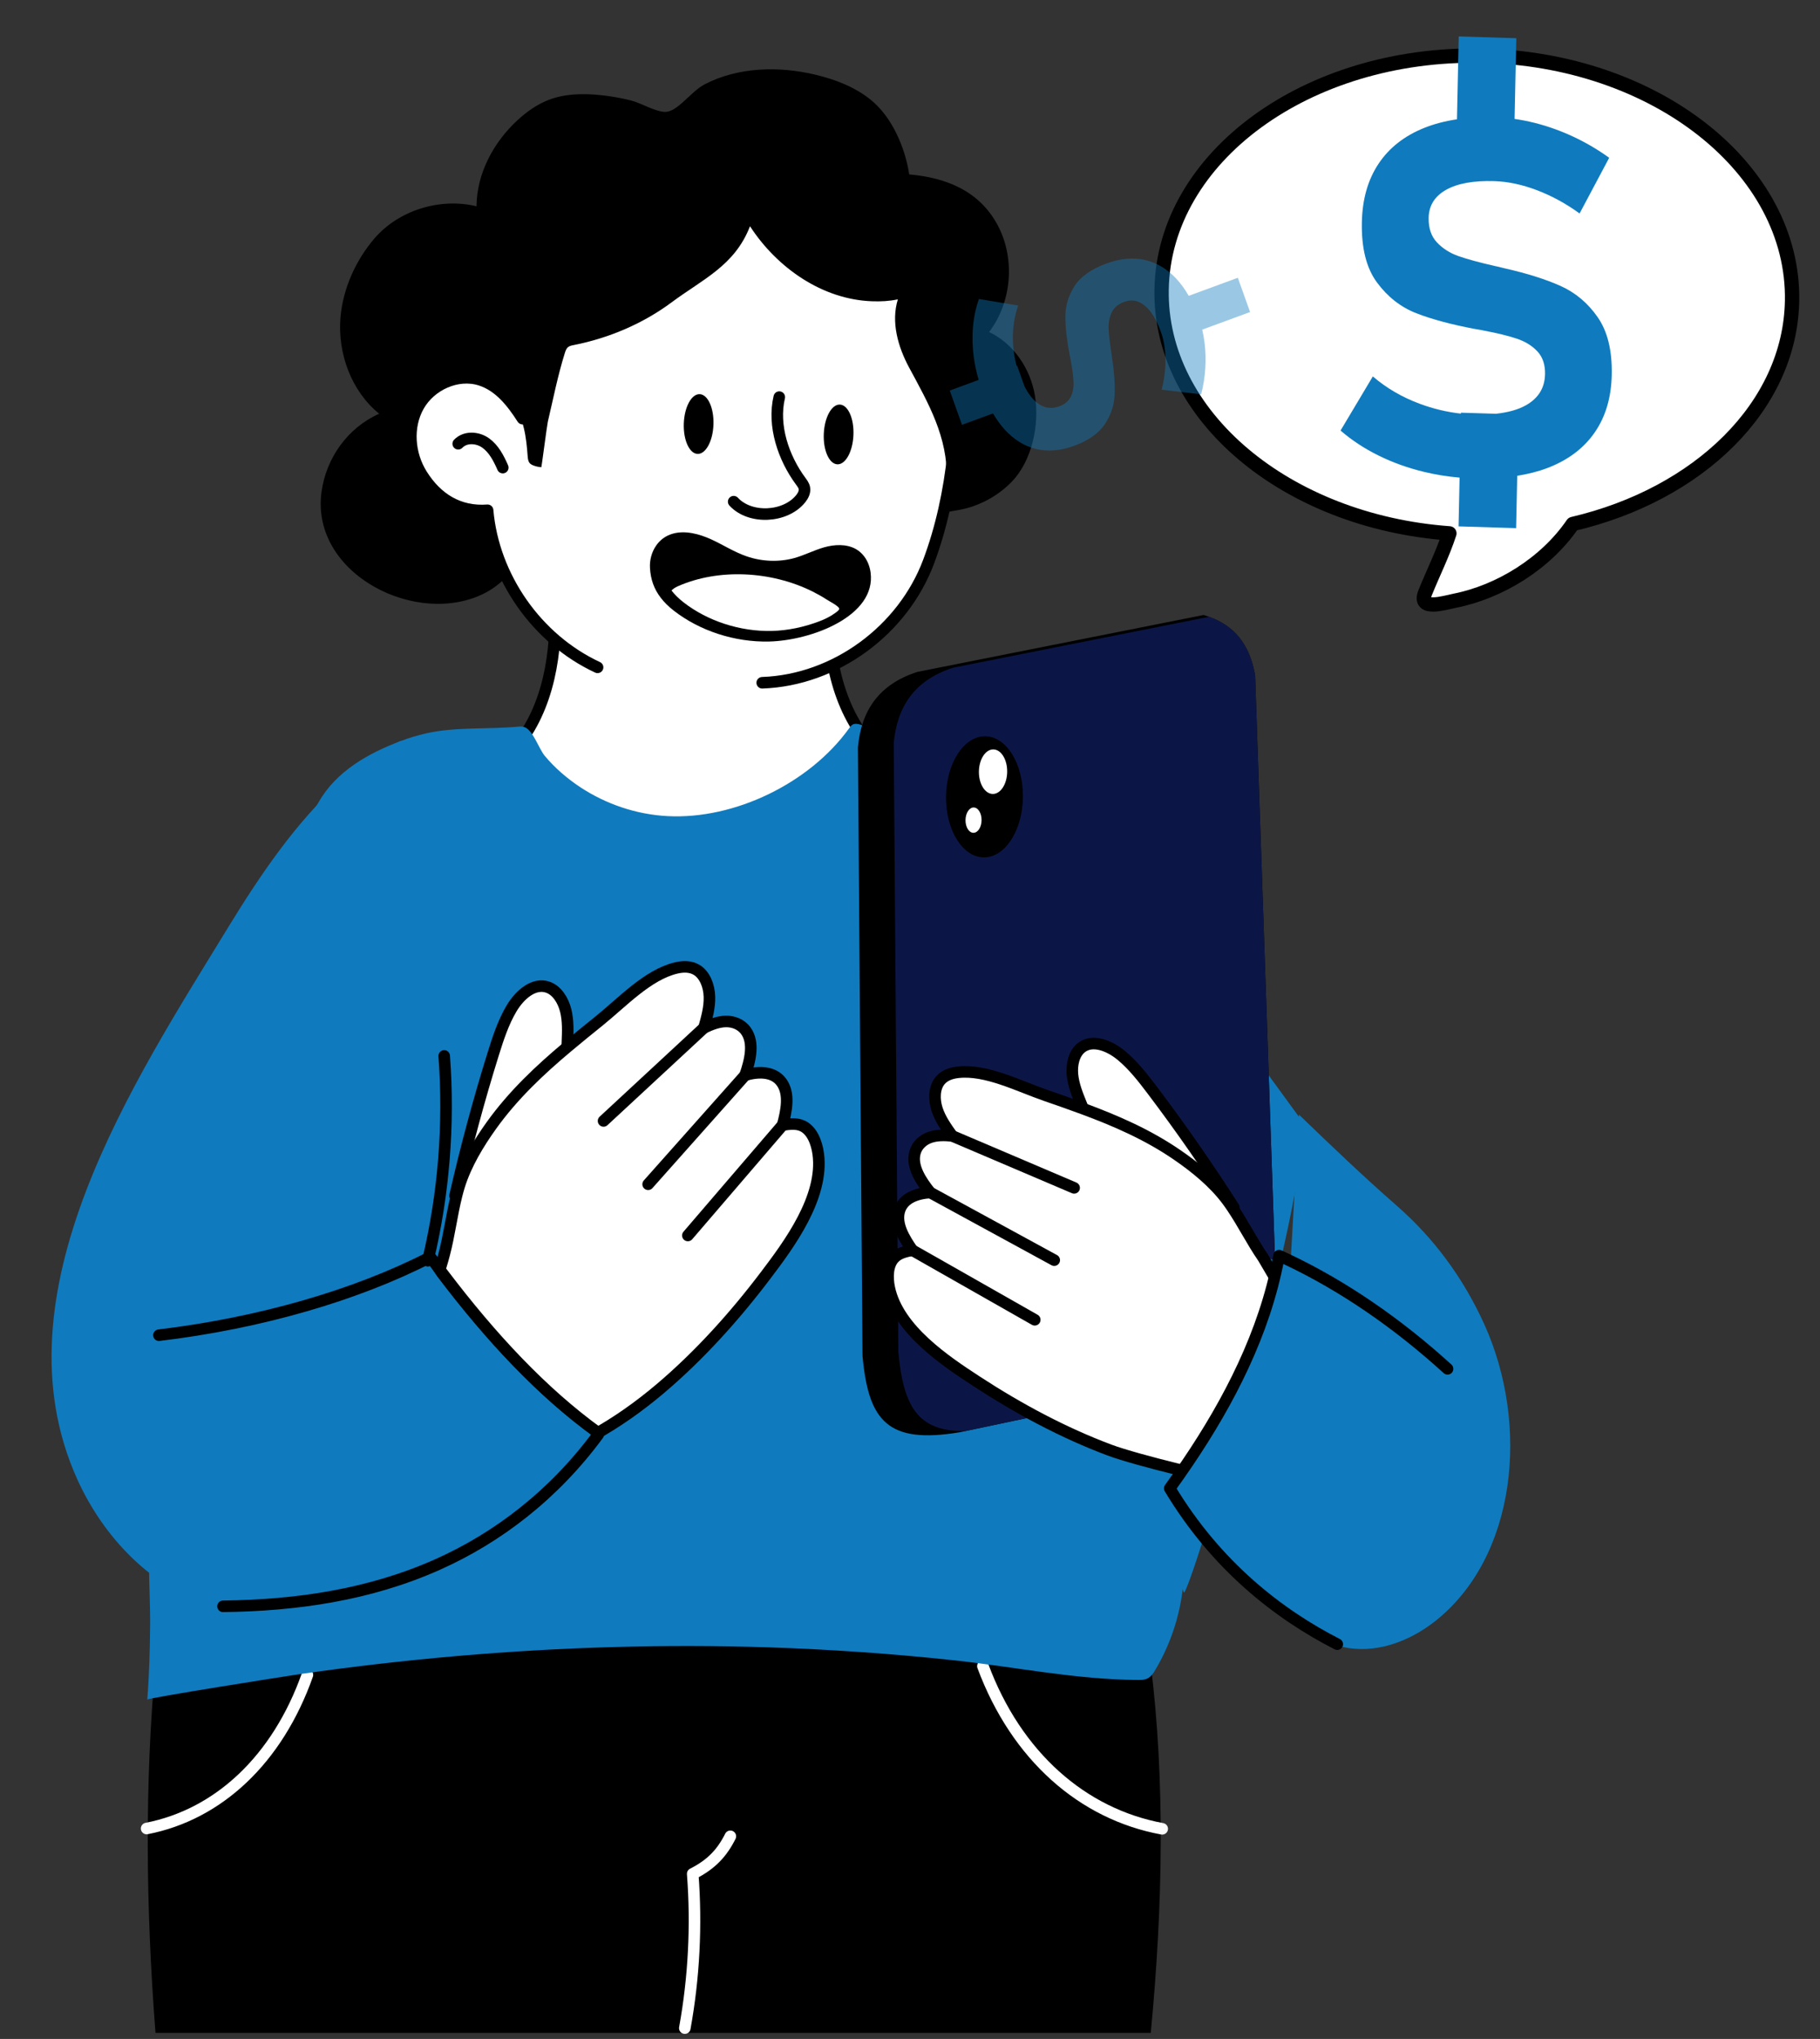
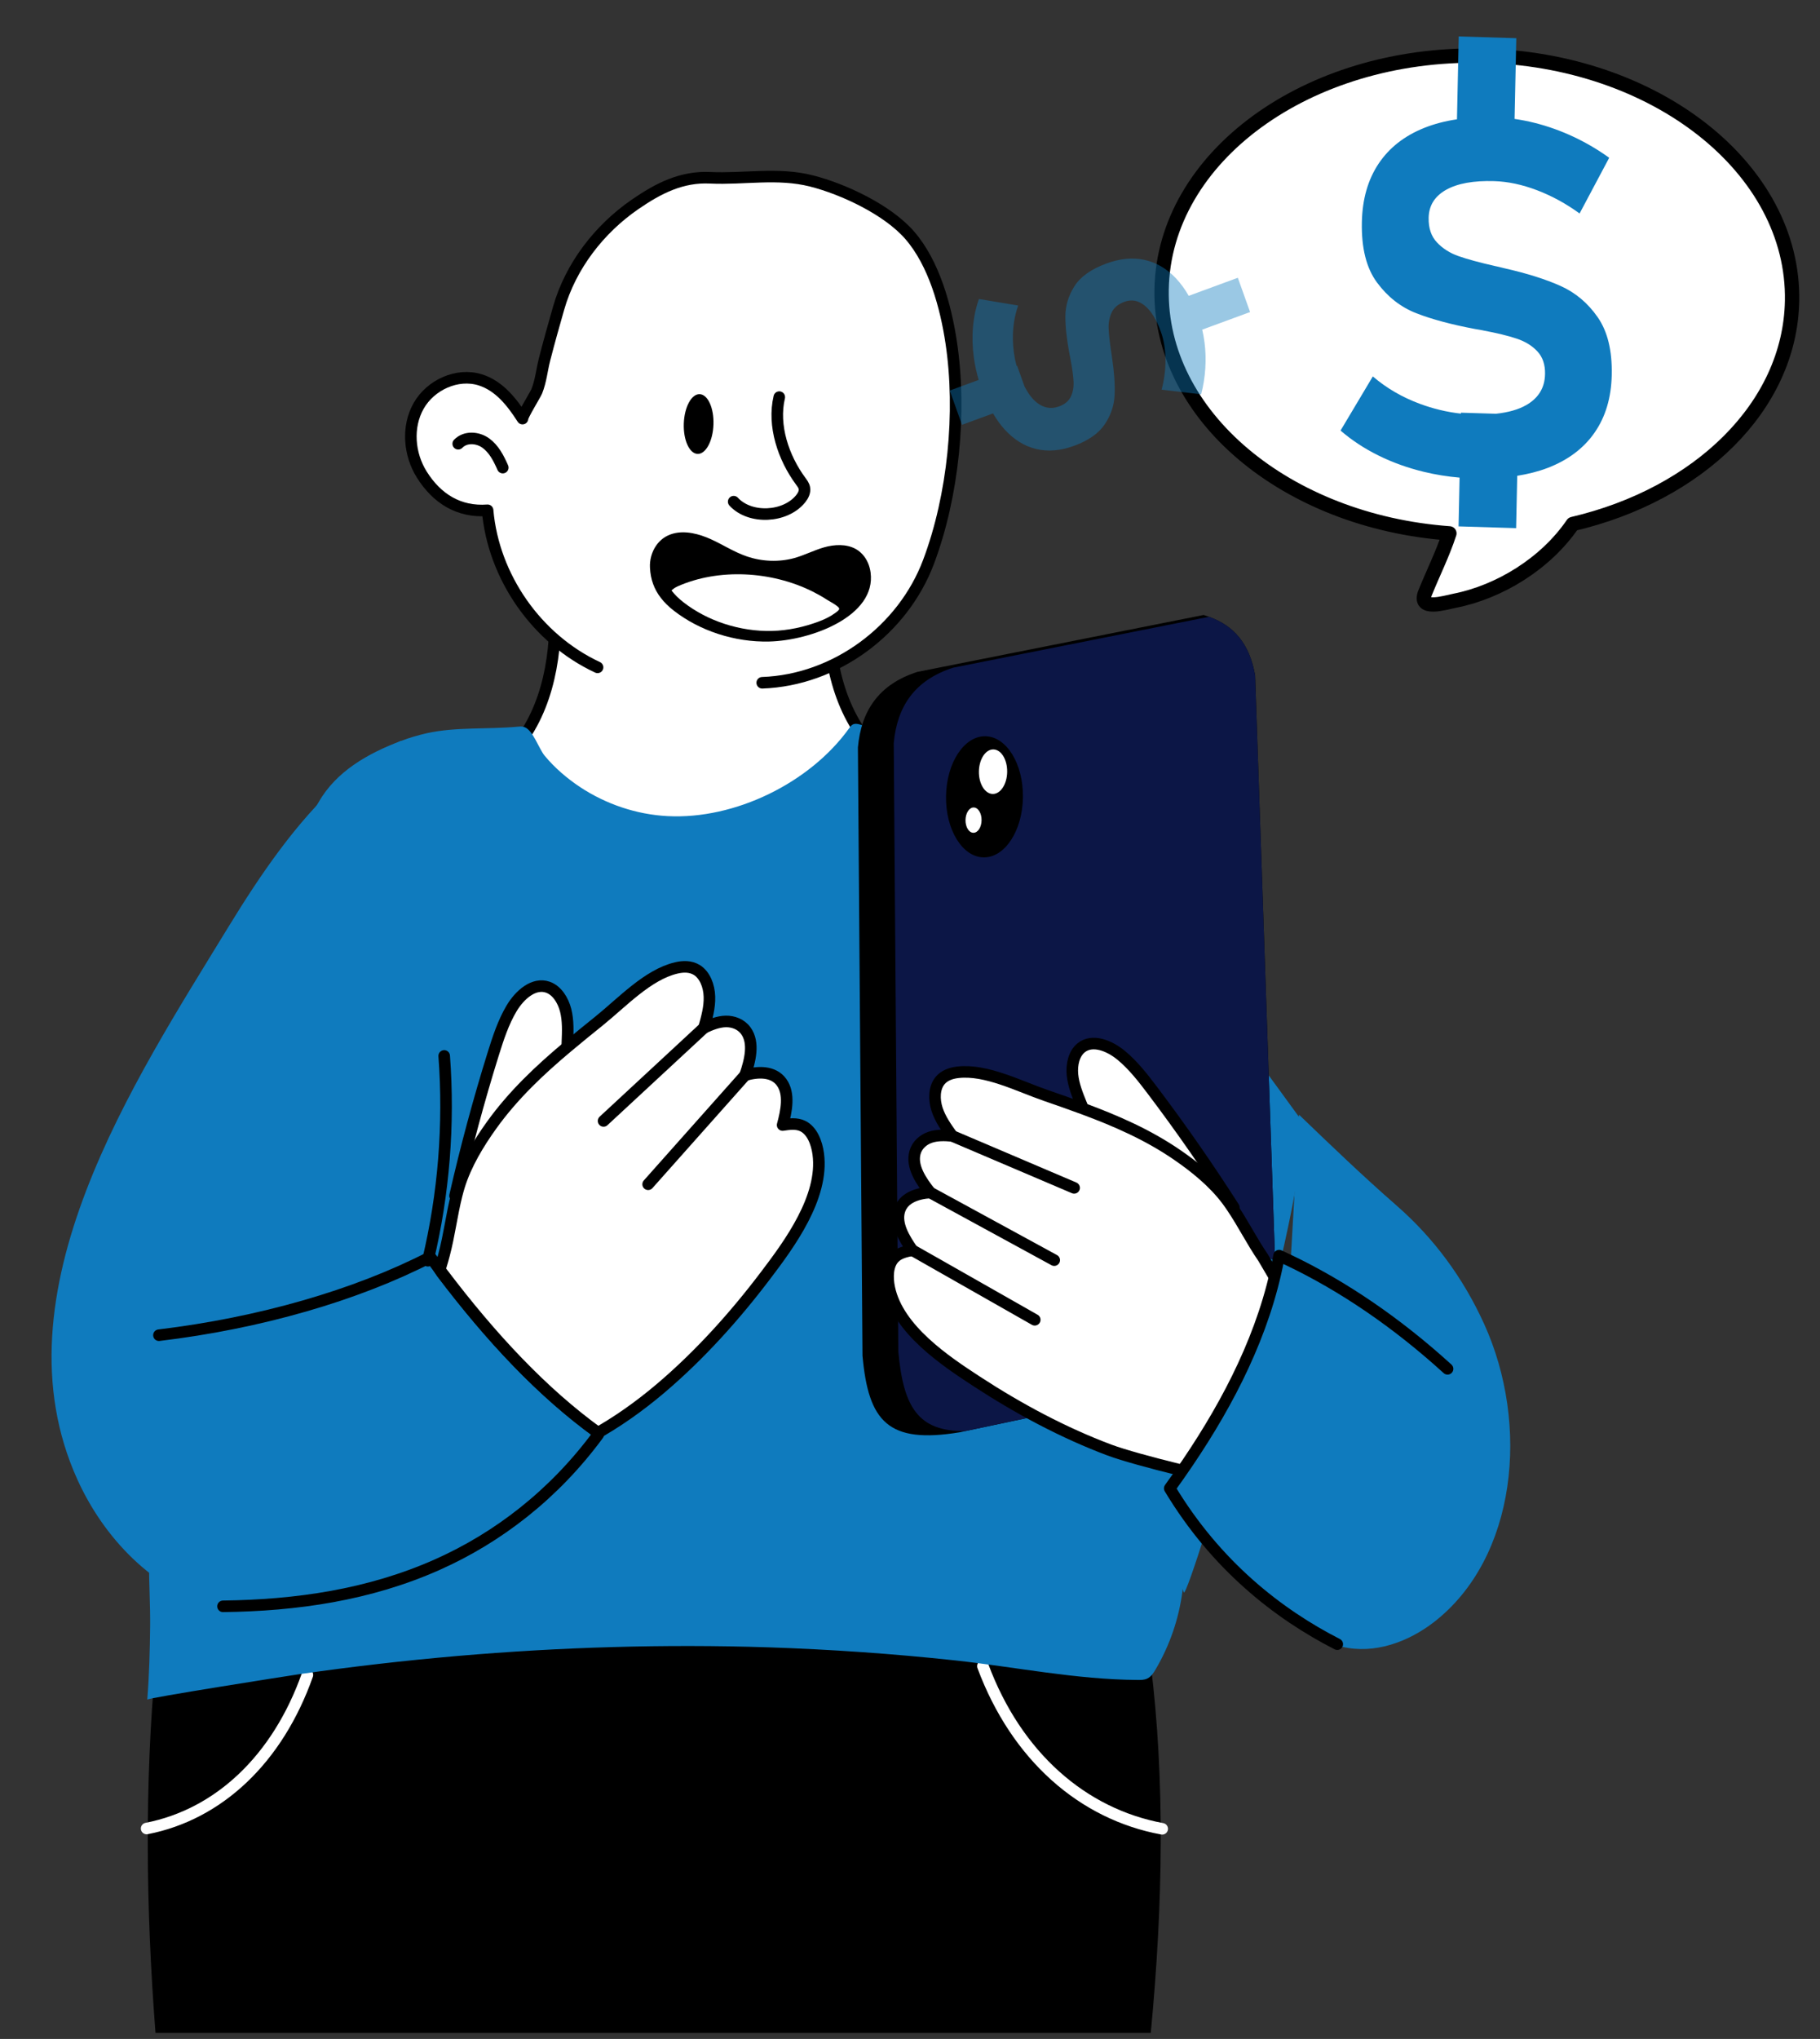
<svg xmlns="http://www.w3.org/2000/svg" width="92" height="103" viewBox="0 0 92 103" fill="none">
  <rect x="0" y="0" width="92" height="103" fill="#333333" stroke="none" />
  <g clip-path="url(#clip0_3145_1327)">
    <path d="M7.86 102.693C7.363 96.274 7.314 90.05 7.86 84.084C24.954 81.294 41.731 81.239 58.171 84.084C58.887 89.895 58.797 96.148 58.171 102.693H58.13" fill="black" />
-     <path d="M34.617 102.453C35.081 99.897 35.216 97.26 35.016 94.659C35.977 94.176 36.507 93.584 36.919 92.764" stroke="white" stroke-width="0.584" stroke-linecap="round" stroke-linejoin="round" />
    <path d="M7.412 92.37C11.026 91.668 14.022 88.9 15.539 84.611" stroke="white" stroke-width="0.584" stroke-linecap="round" stroke-linejoin="round" />
    <path d="M58.749 92.385C54.719 91.643 51.377 88.71 49.685 84.168" stroke="white" stroke-width="0.584" stroke-linecap="round" stroke-linejoin="round" />
    <path d="M90.588 15.202C90.49 20.538 85.853 24.986 79.502 26.47C78.127 28.479 75.792 29.902 73.538 30.347C73.042 30.444 71.656 30.891 72.04 29.941C72.446 28.937 72.93 27.979 73.266 26.944C65.019 26.343 58.601 20.997 58.719 14.615C58.842 7.932 66.075 2.649 74.876 2.811C83.677 2.973 90.711 8.518 90.588 15.202Z" fill="white" />
    <path d="M90.588 15.202C90.49 20.538 85.853 24.986 79.502 26.47C78.127 28.479 75.792 29.902 73.538 30.347C73.042 30.444 71.656 30.891 72.04 29.941C72.446 28.937 72.93 27.979 73.266 26.944C65.019 26.343 58.601 20.997 58.719 14.615C58.842 7.932 66.075 2.649 74.876 2.811C83.677 2.973 90.711 8.518 90.588 15.202Z" stroke="black" stroke-width="0.724" stroke-linecap="round" stroke-linejoin="round" />
    <path d="M80.765 16.028C80.268 15.311 79.639 14.783 78.883 14.444C78.126 14.105 77.179 13.807 76.044 13.551C75.995 13.541 75.948 13.53 75.902 13.516C75.857 13.502 75.81 13.491 75.761 13.481C75.728 13.472 75.695 13.464 75.662 13.459C75.63 13.454 75.596 13.447 75.564 13.438C74.774 13.258 74.162 13.091 73.727 12.938C73.292 12.786 72.929 12.555 72.638 12.247C72.347 11.938 72.207 11.525 72.218 11.008L72.218 10.996C72.231 10.38 72.526 9.911 73.103 9.587C73.681 9.264 74.489 9.119 75.53 9.15C76.223 9.171 76.945 9.324 77.696 9.61C78.446 9.896 79.163 10.287 79.847 10.784L81.344 7.971C80.774 7.56 80.17 7.205 79.532 6.906C78.893 6.608 78.24 6.374 77.57 6.206C77.23 6.121 76.894 6.055 76.561 6.008L76.648 1.93L73.738 1.841L73.649 6.027C73.046 6.116 72.494 6.261 71.992 6.462C70.991 6.863 70.223 7.466 69.686 8.27C69.148 9.076 68.867 10.057 68.842 11.214L68.842 11.226C68.814 12.531 69.07 13.547 69.608 14.273C70.146 15 70.808 15.517 71.595 15.824C72.383 16.131 73.377 16.397 74.579 16.623L74.851 16.668C74.875 16.677 74.898 16.682 74.919 16.683C74.939 16.683 74.962 16.688 74.987 16.697C75.669 16.824 76.228 16.96 76.663 17.105C77.098 17.249 77.449 17.465 77.716 17.753C77.982 18.04 78.111 18.422 78.101 18.898L78.1 18.91C78.086 19.591 77.769 20.109 77.15 20.464C76.747 20.695 76.229 20.836 75.618 20.902L73.85 20.848L73.849 20.895C73.141 20.816 72.449 20.651 71.772 20.399C70.869 20.064 70.078 19.602 69.396 19.015L67.764 21.75C68.324 22.235 68.962 22.655 69.677 23.009C70.393 23.363 71.16 23.639 71.978 23.836C72.568 23.979 73.17 24.075 73.781 24.128L73.729 26.591L76.639 26.68L76.695 24.036C77.241 23.947 77.753 23.821 78.217 23.644C79.255 23.248 80.05 22.653 80.604 21.856C81.158 21.06 81.447 20.092 81.472 18.951L81.472 18.926C81.498 17.712 81.262 16.745 80.765 16.028Z" fill="#0F7BBE" />
    <path d="M28.051 31.803C27.956 34.45 27.157 37.124 24.992 38.805C23.612 39.876 23.69 42.284 24.897 43.546C26.105 44.808 27.933 45.234 29.667 45.443C33.992 45.965 38.762 45.358 41.943 42.382C42.872 41.512 43.696 40.428 44.906 40.035C44.985 39.587 45.071 38.989 44.958 38.549C42.793 36.868 41.994 34.194 41.899 31.547" fill="white" />
    <path d="M28.051 31.803C27.956 34.45 27.157 37.124 24.992 38.805C23.612 39.876 23.69 42.284 24.897 43.546C26.105 44.808 27.933 45.234 29.667 45.443C33.992 45.965 38.762 45.358 41.943 42.382C42.872 41.512 43.696 40.428 44.906 40.035C44.985 39.587 45.071 38.989 44.958 38.549C42.793 36.868 41.994 34.194 41.899 31.547" stroke="black" stroke-width="0.584" stroke-linecap="round" stroke-linejoin="round" />
    <path d="M59.841 80.443C59.806 80.369 59.786 80.299 59.794 80.244C59.79 80.287 59.782 80.326 59.774 80.369C59.595 81.764 59.131 83.12 58.415 84.331C58.309 84.514 58.189 84.697 58.002 84.791C57.846 84.869 57.663 84.869 57.488 84.865C54.394 84.845 51.363 84.214 48.286 83.879C45.146 83.54 41.99 83.322 38.834 83.217C33.598 83.049 28.355 83.205 23.134 83.653C20.481 83.883 17.832 84.187 15.194 84.565C14.473 84.67 7.449 85.776 7.445 85.858C7.543 84.627 7.578 83.353 7.59 82.118C7.609 80.104 7.321 77.716 7.878 75.76C8.392 73.945 9.039 72.168 9.479 70.294C10.511 65.884 11.407 61.439 12.167 56.974C12.693 53.877 13.153 50.768 13.542 47.651C13.69 46.479 13.582 44.948 13.971 43.849C14.388 42.673 15.498 41.605 16.113 40.514C16.998 38.96 18.615 38.052 20.27 37.429C20.695 37.269 21.131 37.141 21.576 37.039C23.029 36.716 24.657 36.848 26.149 36.712C26.278 36.7 26.41 36.689 26.531 36.739C26.952 36.915 27.24 37.819 27.529 38.173C28.039 38.789 28.658 39.318 29.321 39.759C30.63 40.624 32.172 41.146 33.742 41.227C37.144 41.407 40.946 39.552 42.929 36.782C42.98 36.716 43.03 36.642 43.1 36.603C43.229 36.533 43.385 36.572 43.521 36.615C45.282 37.137 46.774 37.717 48.422 38.543C51.667 40.327 54.651 43.144 56.989 45.548C60.226 48.879 62.914 52.65 65.634 56.382C66.962 58.206 60.051 80.906 59.841 80.443Z" fill="#0F7BBE" />
    <path d="M23.002 60.407C23.555 57.98 24.201 55.582 24.938 53.221C25.184 52.435 25.443 51.645 25.852 50.954C26.267 50.252 26.987 49.621 27.695 49.87C28.148 50.029 28.463 50.52 28.595 51.041C28.726 51.561 28.704 52.114 28.681 52.655C28.604 54.454 28.527 56.253 28.449 58.051" fill="white" />
    <path d="M23.002 60.407C23.555 57.98 24.201 55.582 24.938 53.221C25.184 52.435 25.443 51.645 25.852 50.954C26.267 50.252 26.987 49.621 27.695 49.87C28.148 50.029 28.463 50.52 28.595 51.041C28.726 51.561 28.704 52.114 28.681 52.655C28.604 54.454 28.527 56.253 28.449 58.051" stroke="black" stroke-width="0.584" stroke-linecap="round" stroke-linejoin="round" />
    <path d="M38.715 64.41C37.127 66.51 35.343 68.482 33.392 70.136C32.315 71.048 31.167 71.861 29.96 72.524C27.158 70.5 24.561 67.726 22.098 64.474C22.244 64.123 22.352 63.752 22.45 63.379C22.711 62.4 22.835 61.352 23.084 60.371C23.122 60.22 23.164 60.069 23.209 59.921C23.552 58.808 24.2 57.746 24.848 56.843C25.942 55.319 27.278 54.064 28.671 52.895C29.2 52.449 29.738 52.015 30.274 51.583C31.446 50.64 32.745 49.234 34.185 48.897C34.532 48.815 34.909 48.807 35.222 48.999C35.635 49.253 35.847 49.815 35.861 50.351C35.878 50.887 35.73 51.411 35.586 51.922C35.937 51.755 36.304 51.61 36.685 51.6C37.064 51.592 37.465 51.739 37.705 52.075C38.142 52.682 37.917 53.584 37.664 54.315C38.304 54.127 39.091 54.094 39.511 54.676C39.928 55.257 39.756 56.116 39.561 56.833C39.904 56.781 40.267 56.732 40.584 56.887C41.049 57.116 41.285 57.72 41.362 58.292C41.657 60.485 39.882 62.87 38.715 64.41Z" fill="white" />
    <path d="M38.715 64.41C37.127 66.51 35.343 68.482 33.392 70.136C32.315 71.048 31.167 71.861 29.96 72.524C27.158 70.5 24.561 67.726 22.098 64.474C22.244 64.123 22.352 63.752 22.45 63.379C22.711 62.4 22.835 61.352 23.084 60.371C23.122 60.22 23.164 60.069 23.209 59.921C23.552 58.808 24.2 57.746 24.848 56.843C25.942 55.319 27.278 54.064 28.671 52.895C29.2 52.449 29.738 52.015 30.274 51.583C31.446 50.64 32.745 49.234 34.185 48.897C34.532 48.815 34.909 48.807 35.222 48.999C35.635 49.253 35.847 49.815 35.861 50.351C35.878 50.887 35.73 51.411 35.586 51.922C35.937 51.755 36.304 51.61 36.685 51.6C37.064 51.592 37.465 51.739 37.705 52.075C38.142 52.682 37.917 53.584 37.664 54.315C38.304 54.127 39.091 54.094 39.511 54.676C39.928 55.257 39.756 56.116 39.561 56.833C39.904 56.781 40.267 56.732 40.584 56.887C41.049 57.116 41.285 57.72 41.362 58.292C41.657 60.485 39.882 62.87 38.715 64.41Z" stroke="black" stroke-width="0.584" stroke-linecap="round" stroke-linejoin="round" />
    <path d="M35.586 51.922L30.509 56.626" stroke="black" stroke-width="0.584" stroke-linecap="round" stroke-linejoin="round" />
    <path d="M37.666 54.316L32.763 59.825" stroke="black" stroke-width="0.584" stroke-linecap="round" stroke-linejoin="round" />
-     <path d="M39.561 56.834L34.771 62.412" stroke="black" stroke-width="0.584" stroke-linecap="round" stroke-linejoin="round" />
    <path d="M29.97 72.605C27.726 75.653 24.872 77.825 21.849 79.174C18.532 80.65 14.804 81.28 11.177 81.296C11.07 81.234 10.942 81.198 10.822 81.165C7.702 80.259 5.248 77.691 3.908 74.733C-0.349 65.322 6.795 54.607 11.544 46.828C13.162 44.184 14.96 41.545 17.174 39.535C18.093 38.701 19.127 37.966 20.255 37.43C21.017 38.274 21.424 39.542 21.684 40.697C22.365 43.725 22.78 46.834 22.717 49.943C22.681 51.537 22.313 53.076 22.217 54.652C22.132 55.984 22.27 57.357 22.159 58.711C22.021 60.434 21.819 62.101 21.304 63.758C21.653 63.624 21.936 64.257 22.098 64.474C24.561 67.725 27.157 70.501 29.96 72.523C29.971 72.569 29.955 72.555 29.97 72.605Z" fill="#0F7BBE" />
    <path d="M30.236 72.381C27.434 70.358 24.838 67.584 22.375 64.332C22.168 64.059 21.96 63.782 21.755 63.502C17.999 65.437 13.119 66.841 8.034 67.45" stroke="black" stroke-width="0.584" stroke-linecap="round" stroke-linejoin="round" />
    <path d="M11.272 81.146C14.967 81.101 18.661 80.577 22.123 79.032C25.15 77.682 28.002 75.513 30.245 72.462" stroke="black" stroke-width="0.584" stroke-linecap="round" stroke-linejoin="round" />
    <path d="M21.627 63.688C22.434 60.309 22.714 56.805 22.454 53.341" stroke="black" stroke-width="0.584" stroke-linecap="round" stroke-linejoin="round" />
    <path d="M63.445 34.112L64.453 63.672C64.293 63.612 64.132 63.554 63.972 63.497C63.967 63.557 63.961 63.617 63.953 63.678C63.763 65.545 63.308 67.386 62.648 69.21C62.579 69.242 62.507 69.273 62.435 69.302C62.399 69.317 62.363 69.331 62.326 69.346C62.261 69.371 62.194 69.396 62.126 69.419C62.07 69.438 62.014 69.457 61.958 69.475C61.9 69.494 61.842 69.511 61.783 69.528C61.668 69.563 61.549 69.595 61.428 69.625L48.799 72.293L48.505 72.355C44.895 72.949 43.9 71.817 43.599 68.489L43.367 37.754C43.531 35.943 44.389 34.577 46.376 33.941L60.841 31.067C60.937 31.095 61.029 31.126 61.119 31.159C62.362 31.61 63.156 32.491 63.445 34.112Z" fill="black" />
    <path d="M63.445 34.112L64.453 63.672C64.293 63.612 64.132 63.554 63.972 63.497C63.967 63.557 63.961 63.617 63.953 63.678C63.763 65.545 63.308 67.386 62.647 69.21C62.578 69.242 62.507 69.273 62.435 69.301C62.399 69.316 62.363 69.331 62.326 69.345C62.261 69.371 62.194 69.395 62.126 69.419C62.07 69.438 62.014 69.457 61.957 69.474C61.9 69.494 61.842 69.511 61.783 69.528C61.668 69.563 61.549 69.594 61.428 69.624L48.799 72.293C46.41 72.326 45.664 71.08 45.41 68.276L45.178 37.541C45.343 35.73 46.199 34.364 48.186 33.728L61.118 31.158C62.362 31.61 63.156 32.491 63.445 34.112Z" fill="#0C1646" />
    <path d="M51.709 40.28C51.685 41.97 50.795 43.327 49.722 43.312C48.648 43.297 47.797 41.915 47.821 40.225C47.845 38.535 48.734 37.178 49.808 37.193C50.881 37.208 51.732 38.59 51.709 40.28Z" fill="black" />
    <path d="M50.912 38.993C50.904 39.614 50.577 40.113 50.182 40.108C49.787 40.102 49.474 39.594 49.483 38.973C49.492 38.352 49.819 37.852 50.214 37.858C50.608 37.864 50.921 38.371 50.912 38.993Z" fill="white" />
    <path d="M49.618 41.437C49.614 41.79 49.428 42.074 49.203 42.07C48.979 42.067 48.801 41.778 48.806 41.425C48.811 41.072 48.997 40.788 49.221 40.791C49.445 40.794 49.623 41.083 49.618 41.437Z" fill="white" />
-     <path d="M62.37 60.996C61.073 58.967 59.7 56.993 58.256 55.084C57.776 54.448 57.281 53.814 56.683 53.318C56.075 52.814 55.213 52.475 54.65 52.933C54.289 53.226 54.163 53.777 54.213 54.294C54.264 54.811 54.465 55.308 54.663 55.793C55.321 57.406 55.98 59.019 56.638 60.632" fill="white" />
+     <path d="M62.37 60.996C61.073 58.967 59.7 56.993 58.256 55.084C57.776 54.448 57.281 53.814 56.683 53.318C56.075 52.814 55.213 52.475 54.65 52.933C54.289 53.226 54.163 53.777 54.213 54.294C54.264 54.811 54.465 55.308 54.663 55.793" fill="white" />
    <path d="M62.37 60.996C61.073 58.967 59.7 56.993 58.256 55.084C57.776 54.448 57.281 53.814 56.683 53.318C56.075 52.814 55.213 52.475 54.65 52.933C54.289 53.226 54.163 53.777 54.213 54.294C54.264 54.811 54.465 55.308 54.663 55.793C55.321 57.406 55.98 59.019 56.638 60.632" stroke="black" stroke-width="0.584" stroke-linecap="round" stroke-linejoin="round" />
    <path d="M65.727 66.727C65.357 70.36 65.135 71.52 63.189 75.014C61.783 74.811 57.454 73.765 56.089 73.254C53.771 72.387 51.501 71.174 49.367 69.781C47.801 68.759 45.403 67.167 44.956 65.073C44.84 64.527 44.857 63.9 45.206 63.539C45.444 63.294 45.791 63.22 46.12 63.156C45.708 62.565 45.27 61.84 45.461 61.175C45.653 60.507 46.379 60.28 47.024 60.243C46.555 59.66 46.055 58.91 46.255 58.215C46.364 57.831 46.68 57.566 47.028 57.45C47.377 57.334 47.76 57.346 48.135 57.382C47.836 56.964 47.531 56.535 47.369 56.041C47.208 55.547 47.217 54.968 47.51 54.6C47.731 54.324 48.079 54.207 48.421 54.169C49.843 54.006 51.486 54.862 52.861 55.337C53.492 55.556 54.123 55.773 54.751 56.007C56.404 56.619 58.031 57.324 59.524 58.354C60.411 58.964 61.348 59.721 62.023 60.621C62.112 60.741 62.2 60.864 62.284 60.99C62.833 61.802 63.288 62.716 63.844 63.523C63.881 63.575 65.691 66.675 65.727 66.727Z" fill="white" />
    <path d="M65.727 66.727C65.357 70.36 65.135 71.52 63.189 75.014C61.783 74.811 57.454 73.765 56.089 73.254C53.771 72.387 51.501 71.174 49.367 69.781C47.801 68.759 45.403 67.167 44.956 65.073C44.84 64.527 44.857 63.9 45.206 63.539C45.444 63.294 45.791 63.22 46.12 63.156C45.708 62.565 45.27 61.84 45.461 61.175C45.653 60.507 46.379 60.28 47.024 60.243C46.555 59.66 46.055 58.91 46.255 58.215C46.364 57.831 46.68 57.566 47.028 57.45C47.377 57.334 47.76 57.346 48.135 57.382C47.836 56.964 47.531 56.535 47.369 56.041C47.208 55.547 47.217 54.968 47.51 54.6C47.731 54.324 48.079 54.207 48.421 54.169C49.843 54.006 51.486 54.862 52.861 55.337C53.492 55.556 54.123 55.773 54.751 56.007C56.404 56.619 58.031 57.324 59.524 58.354C60.411 58.964 61.348 59.721 62.023 60.621C62.112 60.741 62.2 60.864 62.284 60.99C62.833 61.802 63.288 62.716 63.844 63.523C63.881 63.575 65.691 66.675 65.727 66.727Z" stroke="black" stroke-width="0.584" stroke-linecap="round" stroke-linejoin="round" />
    <path d="M48.135 57.383L54.297 60.007" stroke="black" stroke-width="0.584" stroke-linecap="round" stroke-linejoin="round" />
    <path d="M47.023 60.242L53.291 63.658" stroke="black" stroke-width="0.584" stroke-linecap="round" stroke-linejoin="round" />
    <path d="M46.119 63.156L52.306 66.671" stroke="black" stroke-width="0.584" stroke-linecap="round" stroke-linejoin="round" />
    <path d="M72.496 81.935C71.187 82.949 69.471 83.58 67.831 83.185C67.615 83.132 67.406 83.07 67.203 82.991C66.183 82.455 65.149 81.799 64.136 81.012C64.109 80.993 64.085 80.969 64.058 80.95C62.245 79.529 60.507 77.684 59.074 75.302C59.38 74.88 59.678 74.46 59.963 74.034C61.056 72.425 62.013 70.788 62.787 69.121C63.604 67.362 64.217 65.565 64.569 63.723C64.582 63.665 64.596 63.604 64.605 63.547C64.828 63.646 65.018 63.779 65.232 63.891C65.375 61.362 65.52 58.84 65.663 56.31C67.288 57.875 68.915 59.432 70.604 60.907C72.46 62.529 73.946 64.519 75.017 66.869C77.347 71.981 76.664 78.696 72.496 81.935Z" fill="#0F7BBE" />
    <path d="M73.173 69.149C70.62 66.828 67.904 64.972 65.121 63.646C64.967 63.573 64.813 63.501 64.658 63.43C64.648 63.49 64.636 63.549 64.623 63.609C64.271 65.452 63.657 67.247 62.84 69.006C62.066 70.674 61.108 72.309 60.017 73.919C59.73 74.343 59.434 74.765 59.129 75.186C61.468 79.082 64.626 81.543 67.598 83.058" stroke="black" stroke-width="0.584" stroke-linecap="round" stroke-linejoin="round" />
    <path d="M30.207 33.712C27.14 32.287 24.94 29.148 24.648 25.778C23.188 25.887 22.081 25.183 21.323 23.977C20.674 22.946 20.561 21.561 21.163 20.502C21.765 19.443 23.115 18.825 24.277 19.189C25.242 19.491 25.89 20.331 26.413 21.147C26.363 21.07 27.068 19.932 27.134 19.765C27.346 19.233 27.388 18.694 27.529 18.147C27.75 17.288 27.994 16.417 28.239 15.564C28.849 13.436 30.289 11.573 32.102 10.325C33.289 9.507 34.456 8.913 35.894 8.981C37.621 9.062 39.303 8.706 41.02 9.141C42.648 9.554 44.868 10.603 45.978 11.876C47.217 13.295 47.812 15.492 48.084 17.308C48.612 20.828 48.194 25.04 46.939 28.379C45.642 31.831 42.232 34.361 38.53 34.491" fill="white" />
    <path d="M30.207 33.712C27.14 32.287 24.94 29.148 24.648 25.778C23.188 25.887 22.081 25.183 21.323 23.977C20.674 22.946 20.561 21.561 21.163 20.502C21.765 19.443 23.115 18.825 24.277 19.189C25.242 19.491 25.89 20.331 26.413 21.147C26.363 21.07 27.068 19.932 27.134 19.765C27.346 19.233 27.388 18.694 27.529 18.147C27.75 17.288 27.994 16.417 28.239 15.564C28.849 13.436 30.289 11.573 32.102 10.325C33.289 9.507 34.456 8.913 35.894 8.981C37.621 9.062 39.303 8.706 41.02 9.141C42.648 9.554 44.868 10.603 45.978 11.876C47.217 13.295 47.812 15.492 48.084 17.308C48.612 20.828 48.194 25.04 46.939 28.379C45.642 31.831 42.232 34.361 38.53 34.491" stroke="black" stroke-width="0.584" stroke-linecap="round" stroke-linejoin="round" />
-     <path d="M51.152 24.326C52.181 23.258 52.552 21.421 52.316 19.991C52.091 18.635 51.242 17.36 49.998 16.773C51.139 15.271 51.326 13.104 50.459 11.428C49.539 9.653 47.839 8.975 45.96 8.811C45.757 7.47 45.102 5.924 44.024 5.048C43.223 4.398 42.234 4.018 41.231 3.777C39.398 3.336 37.324 3.375 35.623 4.259C34.9 4.635 34.242 5.68 33.598 5.652C33.088 5.63 32.401 5.2 31.883 5.072C31.351 4.939 30.809 4.847 30.263 4.796C29.413 4.716 28.535 4.74 27.738 5.045C27.157 5.268 26.639 5.634 26.18 6.053C24.953 7.173 24.099 8.76 24.088 10.421C22.254 9.975 20.157 10.616 18.929 12.044C17.988 13.139 17.337 14.574 17.212 16.028C17.055 17.859 17.77 19.768 19.167 20.901C17.592 21.599 16.485 23.123 16.251 24.861C15.69 29.022 21.129 31.74 24.551 29.938C24.97 29.717 25.299 29.444 25.633 29.122C25.05 28.14 24.687 27.028 24.578 25.891C24.58 25.91 23.557 25.659 23.465 25.625C23.115 25.493 22.781 25.315 22.457 25.129C21.835 24.773 21.323 24.232 21.015 23.582C20.588 22.682 20.544 21.606 21.032 20.727C21.558 19.777 22.416 18.957 23.576 19.017C24.529 19.067 25.369 19.6 25.92 20.362C26.488 21.147 26.603 22.094 26.672 23.037C26.682 23.175 26.699 23.326 26.8 23.421C26.842 23.46 26.895 23.486 26.949 23.508C27.082 23.561 27.223 23.593 27.365 23.602C27.376 23.602 27.651 21.482 27.692 21.306C27.967 20.14 28.193 18.979 28.552 17.833C28.587 17.724 28.626 17.608 28.715 17.536C28.793 17.471 28.899 17.452 28.999 17.432C30.769 17.085 32.495 16.354 33.946 15.276C35.534 14.097 37.144 13.416 37.912 11.429C39.279 13.533 41.573 15.132 44.08 15.219C44.54 15.235 44.935 15.215 45.386 15.123C45.034 16.266 45.389 17.517 45.957 18.57C46.941 20.395 47.913 22.08 47.858 24.22C47.849 24.588 47.65 25.375 47.825 25.704C47.928 25.897 47.966 25.847 48.214 25.806C48.431 25.769 48.645 25.734 48.858 25.676C49.725 25.441 50.529 24.973 51.152 24.326Z" fill="black" />
    <path d="M23.163 22.417C23.525 22.044 24.139 22.085 24.549 22.377C24.959 22.668 25.208 23.148 25.415 23.622" stroke="black" stroke-width="0.584" stroke-linecap="round" stroke-linejoin="round" />
-     <path d="M43.141 21.978C43.106 22.812 42.742 23.473 42.328 23.456C41.914 23.438 41.606 22.748 41.642 21.915C41.677 21.082 42.041 20.421 42.455 20.438C42.869 20.455 43.176 21.145 43.141 21.978Z" fill="black" />
    <path d="M36.065 21.447C36.036 22.281 35.676 22.945 35.262 22.93C34.848 22.915 34.536 22.228 34.566 21.394C34.595 20.561 34.955 19.897 35.368 19.912C35.782 19.926 36.094 20.614 36.065 21.447Z" fill="black" />
    <path d="M39.392 20.061C39.051 21.507 39.605 23.13 40.469 24.301C40.549 24.41 40.636 24.522 40.661 24.655C40.698 24.847 40.598 25.04 40.475 25.193C39.698 26.158 37.914 26.242 37.087 25.343" stroke="black" stroke-width="0.584" stroke-linecap="round" stroke-linejoin="round" />
    <path d="M42.356 31.469C41.304 32.061 39.944 32.383 38.873 32.408C37.146 32.448 35.371 31.872 34.053 30.843C33.792 30.64 33.577 30.428 33.405 30.203C33.061 29.759 32.886 29.263 32.856 28.683C32.834 28.298 32.94 27.884 33.174 27.552C33.366 27.278 33.645 27.061 34.012 26.959C34.637 26.784 35.345 26.971 35.949 27.246C36.553 27.522 37.109 27.886 37.74 28.103C38.514 28.372 39.382 28.403 40.148 28.192C40.668 28.048 41.136 27.8 41.653 27.651C42.169 27.503 42.784 27.468 43.26 27.735C43.392 27.809 43.505 27.902 43.601 28.008C43.836 28.264 43.965 28.597 44.008 28.921C44.154 30.021 43.407 30.879 42.356 31.469Z" fill="black" />
    <path d="M42.213 30.971C41.962 31.152 41.698 31.281 41.389 31.397C40.651 31.674 39.837 31.854 39.015 31.873C37.413 31.91 35.768 31.376 34.545 30.422C34.303 30.233 34.104 30.037 33.944 29.829C34.028 29.746 34.133 29.674 34.26 29.618C36.32 28.706 38.979 28.84 41.07 29.879C41.322 30.005 41.566 30.143 41.8 30.294C41.946 30.389 42.106 30.466 42.246 30.567C42.474 30.731 42.478 30.77 42.273 30.926C42.253 30.941 42.233 30.956 42.213 30.971Z" fill="white" />
    <g opacity="0.42">
      <path d="M55.845 21.435C56.152 20.977 56.318 20.486 56.343 19.962C56.368 19.439 56.326 18.813 56.215 18.087C56.209 18.055 56.205 18.025 56.203 17.995C56.2 17.965 56.196 17.935 56.191 17.904C56.188 17.883 56.185 17.861 56.181 17.841C56.176 17.82 56.172 17.799 56.171 17.778C56.094 17.272 56.052 16.873 56.041 16.582C56.031 16.291 56.083 16.025 56.197 15.782C56.312 15.54 56.523 15.363 56.829 15.25L56.837 15.247C57.202 15.113 57.546 15.178 57.869 15.443C58.192 15.709 58.464 16.151 58.685 16.77C58.833 17.183 58.909 17.643 58.914 18.15C58.919 18.657 58.853 19.169 58.719 19.686L60.718 19.919C60.829 19.489 60.899 19.052 60.927 18.608C60.956 18.163 60.943 17.725 60.887 17.292C60.859 17.073 60.82 16.86 60.771 16.653L63.191 15.764L62.572 14.032L60.09 14.944C59.898 14.61 59.686 14.319 59.452 14.069C58.985 13.573 58.454 13.26 57.857 13.129C57.259 12.998 56.617 13.059 55.931 13.311L55.923 13.314C55.149 13.598 54.611 13.982 54.307 14.466C54.004 14.95 53.852 15.459 53.853 15.993C53.853 16.527 53.926 17.173 54.07 17.932L54.106 18.102C54.106 18.119 54.109 18.134 54.113 18.146C54.118 18.158 54.12 18.172 54.12 18.189C54.203 18.62 54.251 18.98 54.267 19.269C54.282 19.559 54.235 19.815 54.128 20.038C54.02 20.261 53.825 20.424 53.543 20.528L53.536 20.531C53.132 20.679 52.754 20.612 52.403 20.33C52.173 20.146 51.972 19.873 51.792 19.529L51.416 18.477L51.388 18.487C51.272 18.052 51.209 17.607 51.201 17.151C51.191 16.543 51.28 15.97 51.468 15.434L49.484 15.104C49.327 15.545 49.227 16.017 49.184 16.52C49.14 17.023 49.155 17.537 49.227 18.064C49.279 18.444 49.361 18.82 49.471 19.192L48.01 19.729L48.628 21.461L50.196 20.885C50.374 21.186 50.567 21.458 50.778 21.69C51.249 22.209 51.783 22.54 52.379 22.683C52.975 22.825 53.611 22.772 54.288 22.523L54.303 22.518C55.023 22.254 55.538 21.892 55.845 21.435Z" fill="#0F7BBE" />
    </g>
  </g>
  <defs>
    <clipPath id="clip0_3145_1327">
      <rect width="91.05" height="103" fill="white" />
    </clipPath>
  </defs>
</svg>